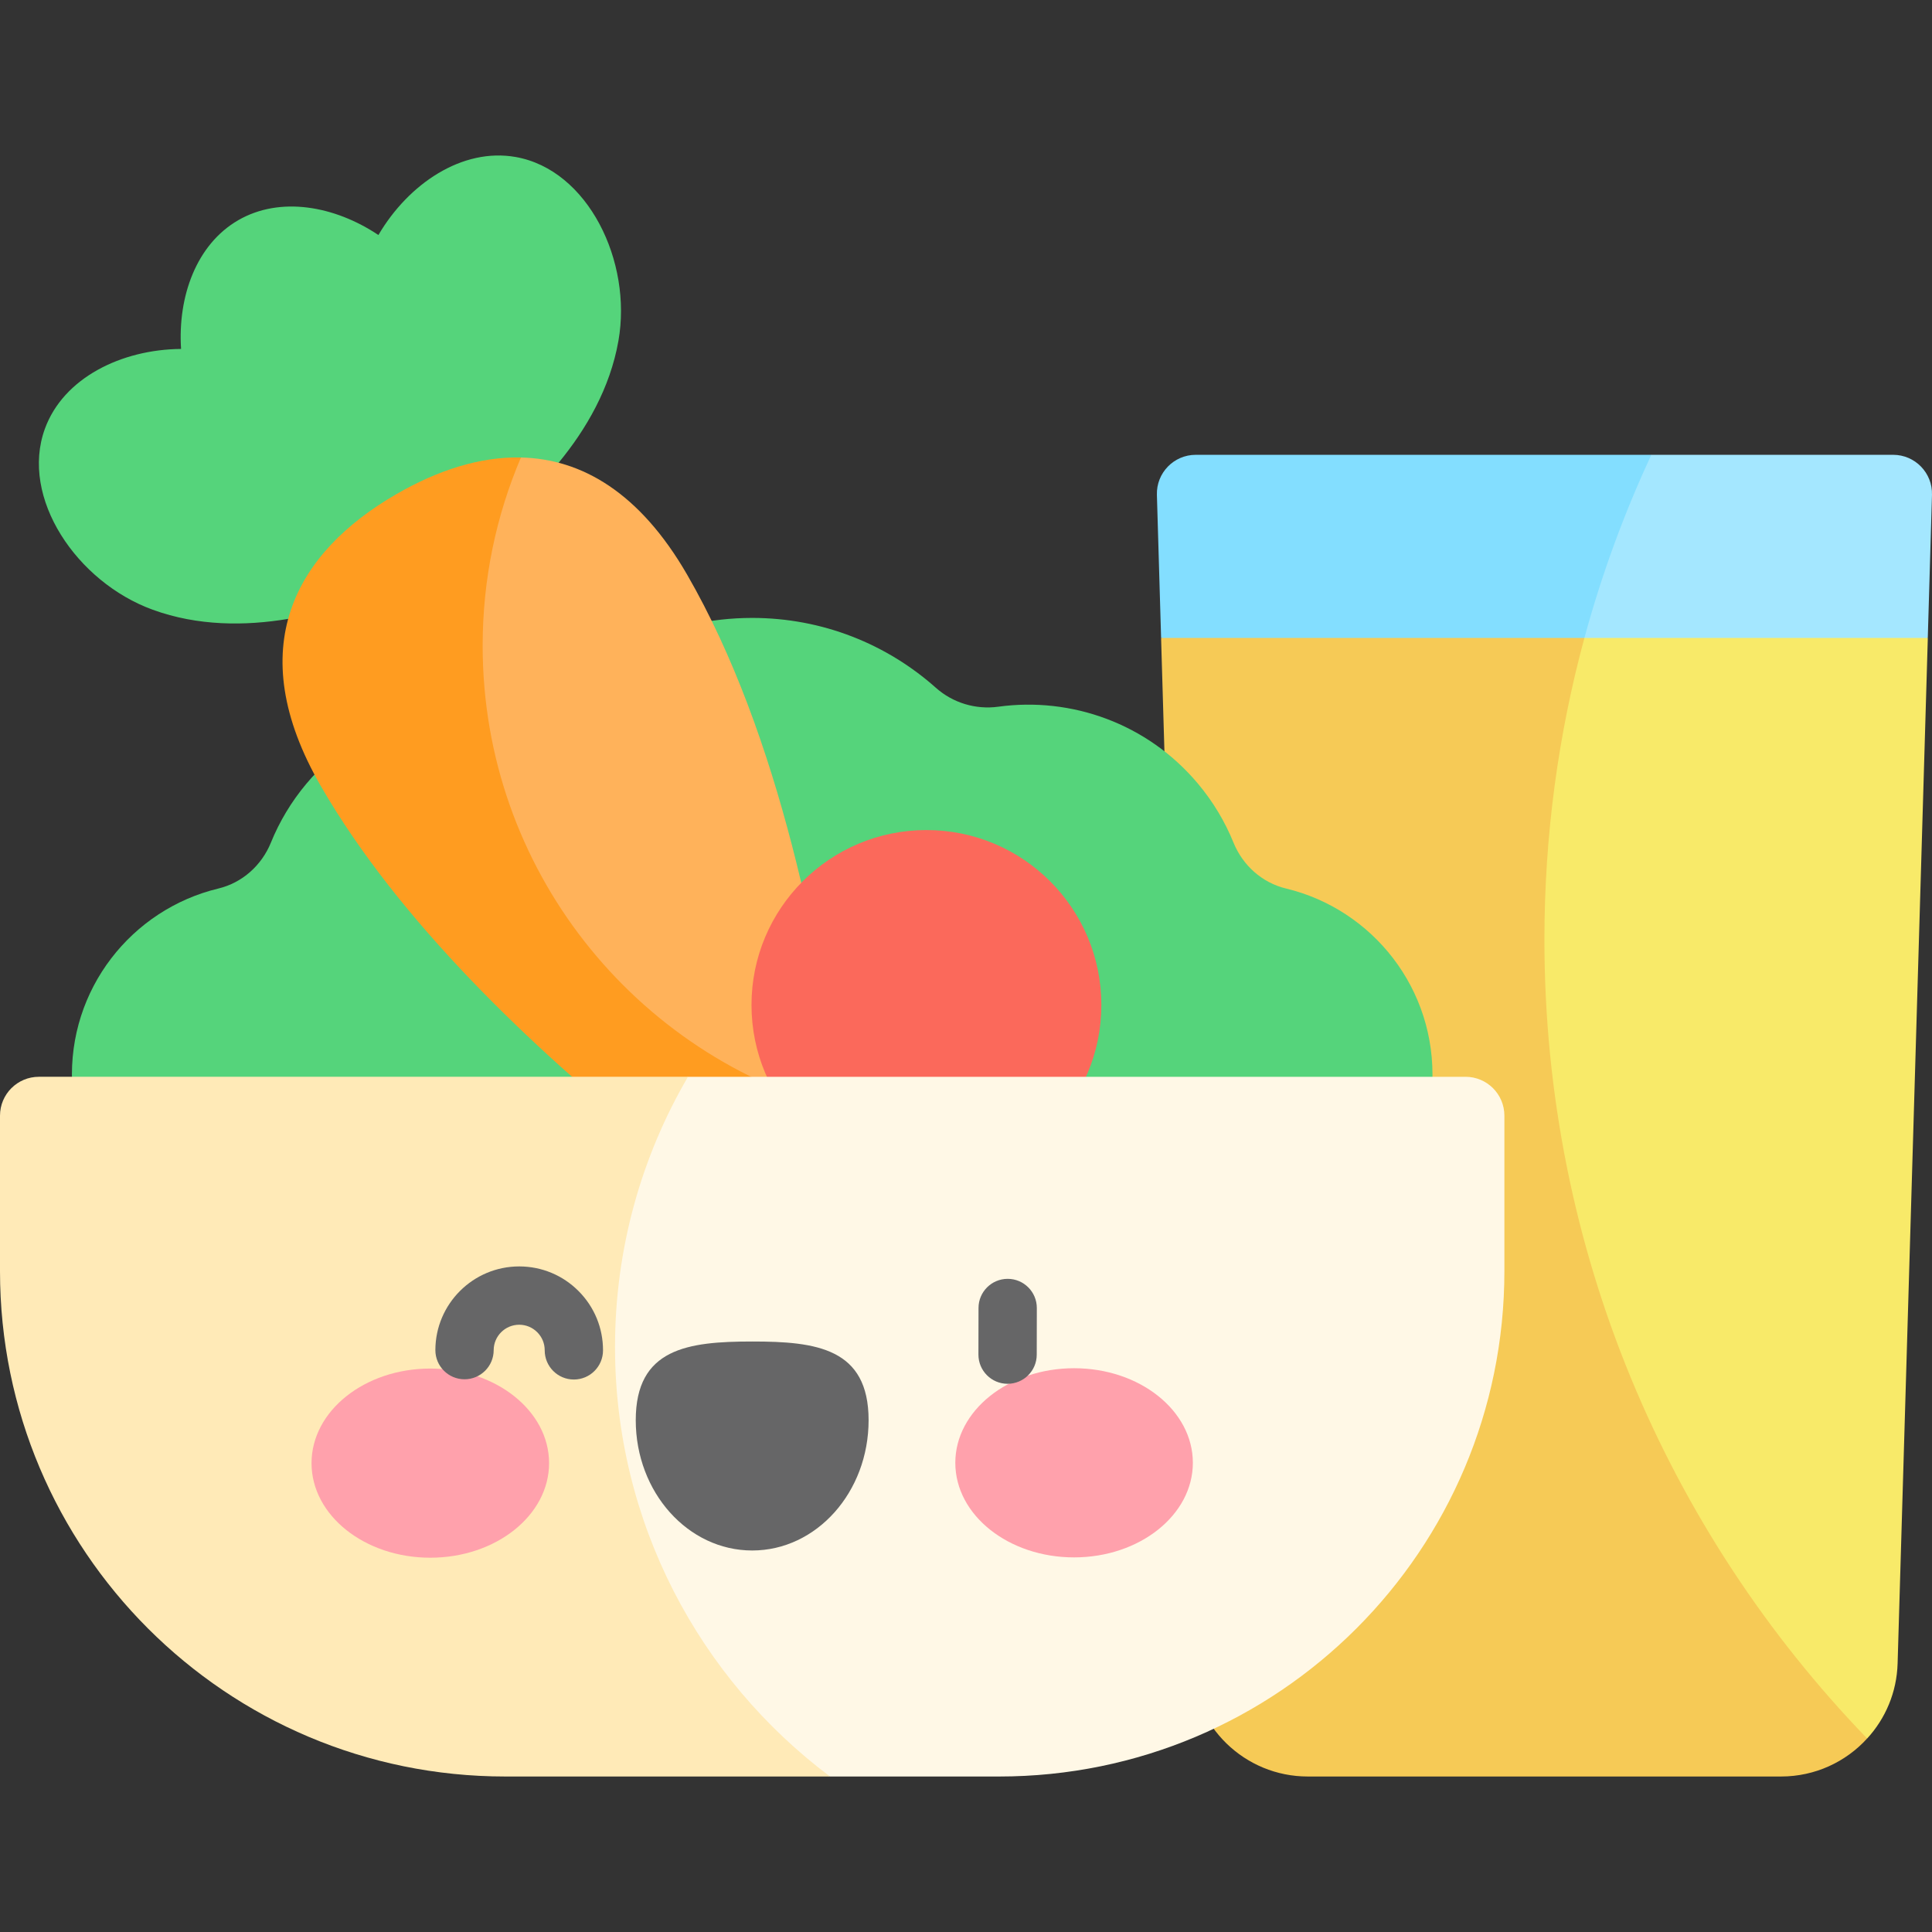
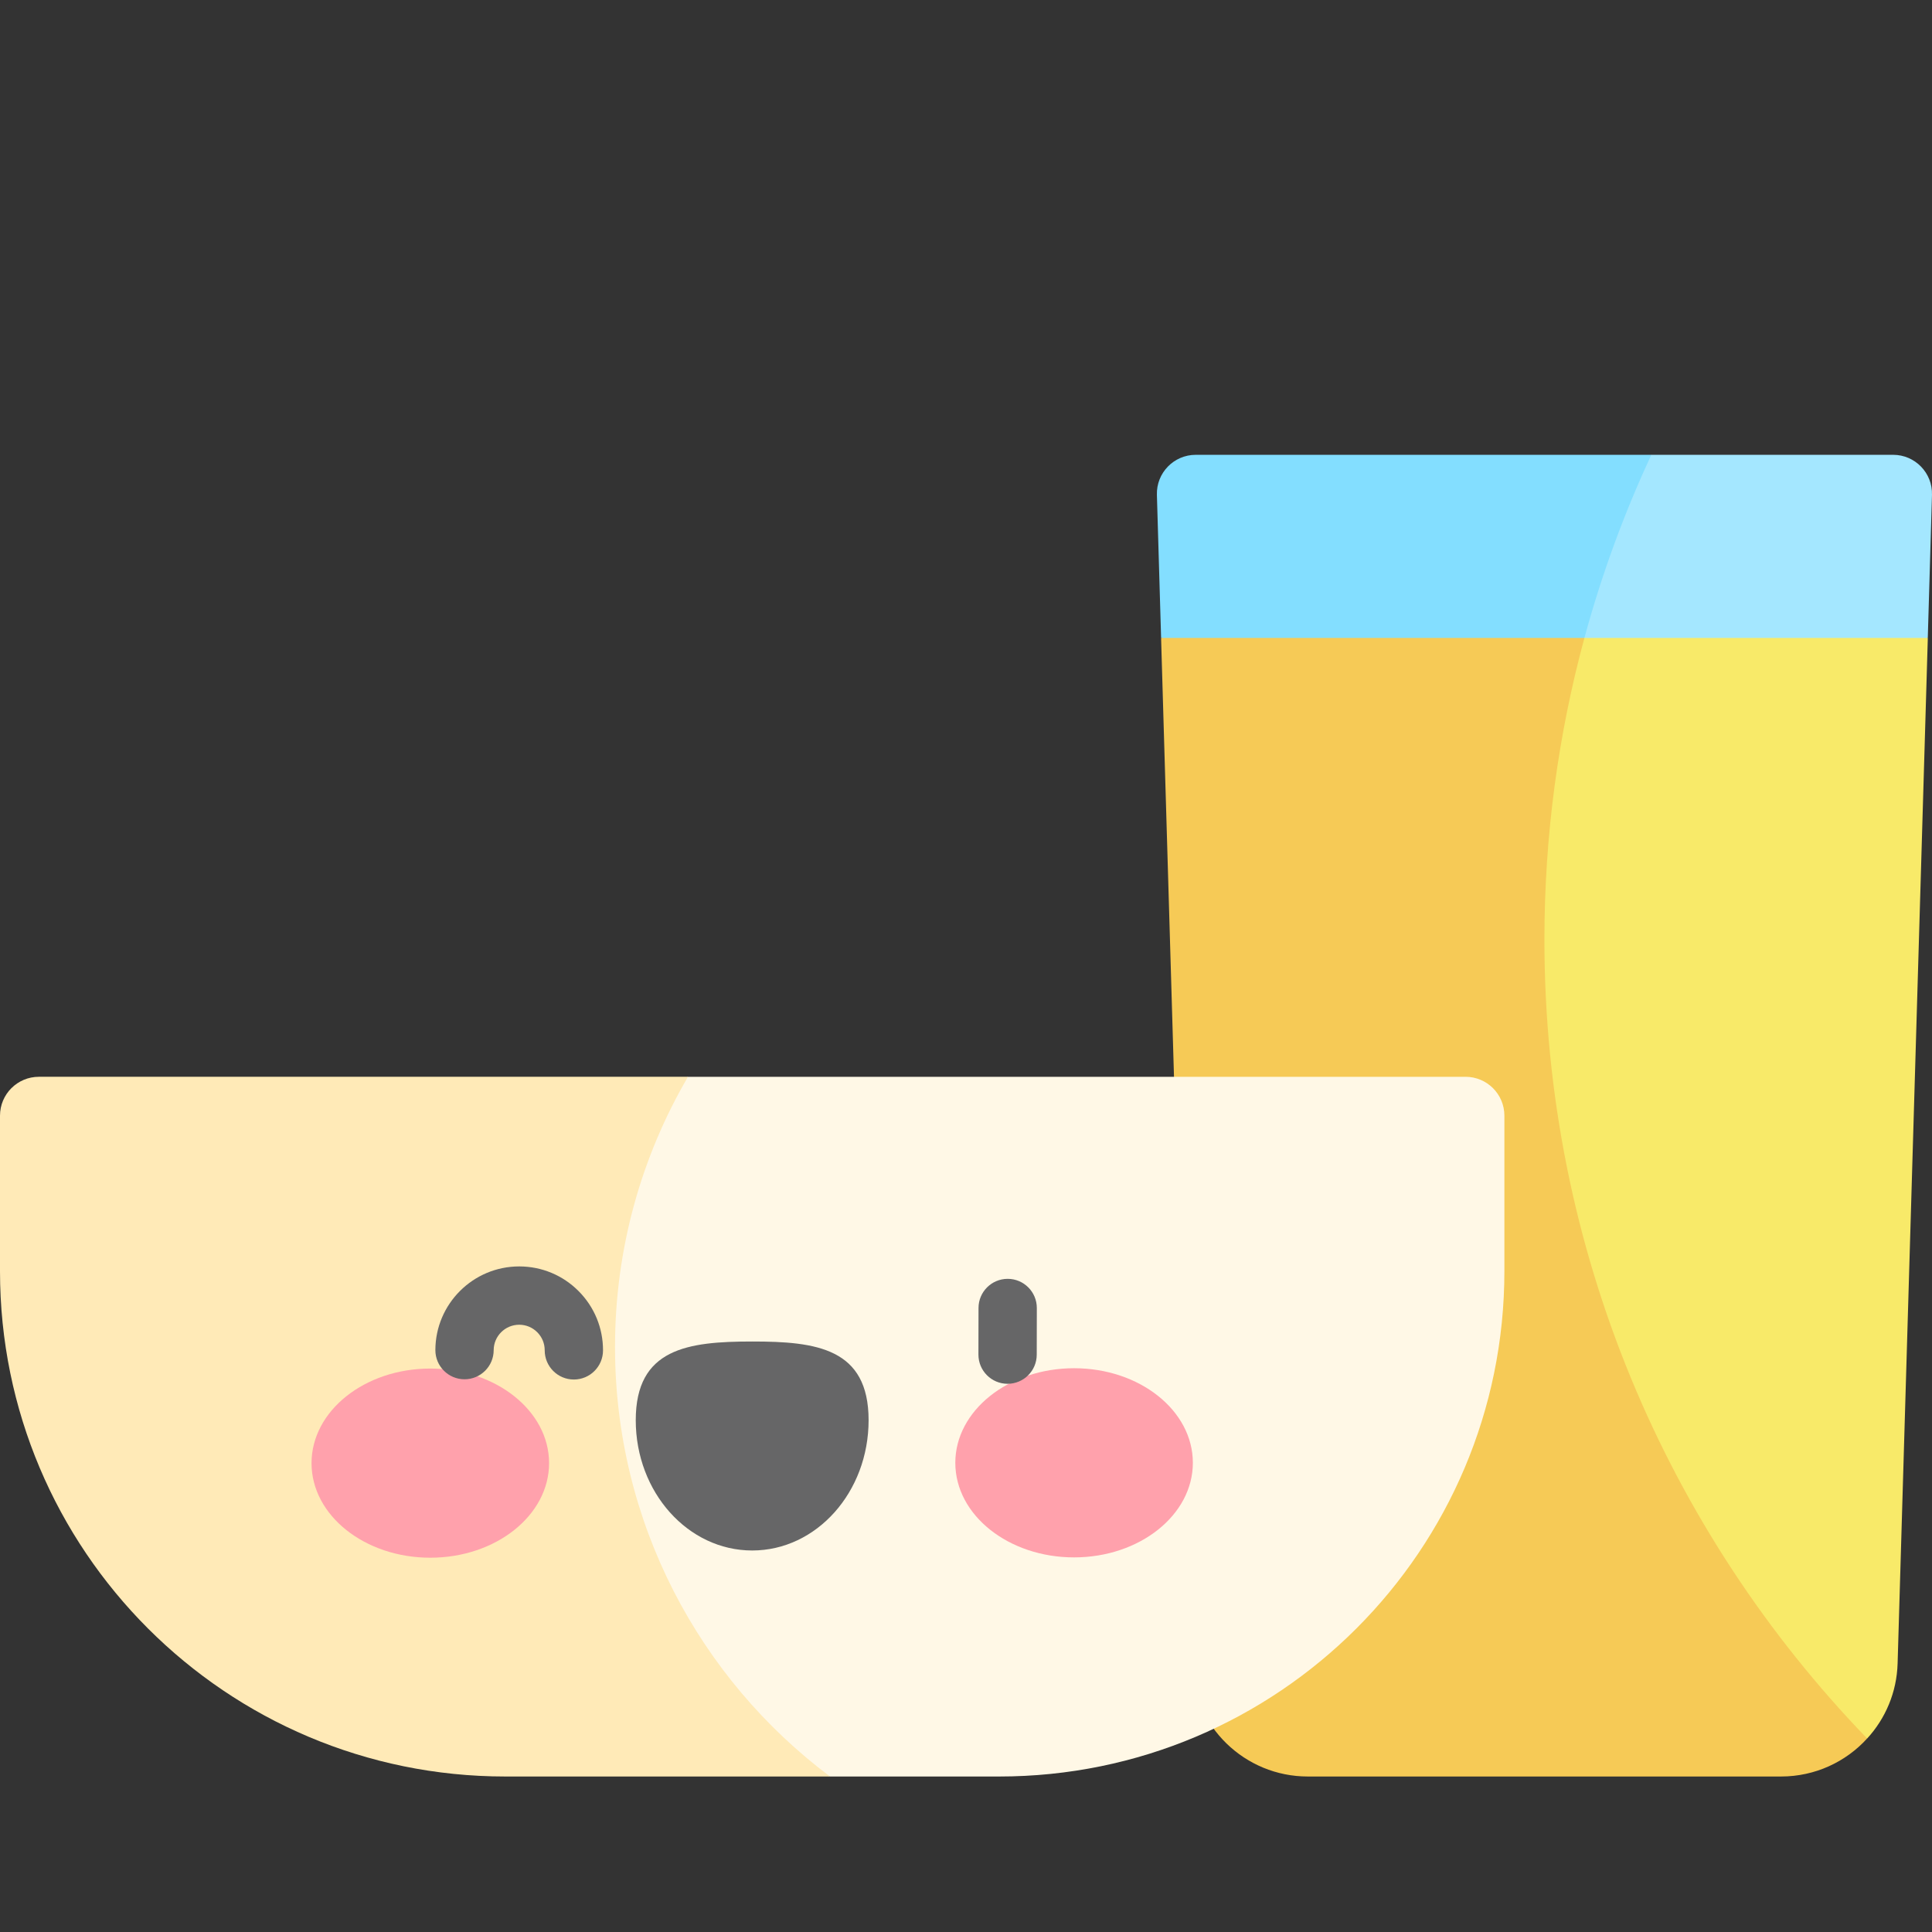
<svg xmlns="http://www.w3.org/2000/svg" id="Capa_1" height="512" viewBox="0 0 512 512" width="512">
  <rect x="0" y="0" width="512" height="512" fill="#333333" stroke="none" />
  <g>
    <g>
      <g>
        <path d="m511.995 131.132-1.113 37.921c-32.596 12.114-72.821 26.202-100.484 11.922-15.385-17.384 3.7-45.424 27.218-60.444h64.088c5.8 0 10.466 4.801 10.291 10.601z" fill="#a4e7ff" />
        <path d="m437.62 120.531c-7.222 15.504-13.176 31.729-17.729 48.522-33.484 13.937-71.569 11.481-112.187 0l-1.113-37.921c-.175-5.8 4.481-10.601 10.292-10.601z" fill="#83deff" />
      </g>
      <g>
        <path d="m510.893 169.053-8.005 271.741c-.216 7.696-3.235 14.659-8.076 19.934v-.011c-90.575-30.423-112.662-124.317-112.662-206.567 0-27.671 7.73-66.261 37.737-85.097z" fill="#f8ea69" />
        <path d="m494.812 460.717c-5.645 6.202-13.794 10.075-22.819 10.075h-125.404c-16.72 0-30.401-13.289-30.895-29.999l-7.994-271.74h112.187c-6.912 25.486-10.601 52.292-10.601 79.962 0 82.25 32.585 156.876 85.526 211.702z" fill="#f6ca56" />
      </g>
    </g>
    <g>
-       <path d="m57.877 235.466c6.329-1.52 11.469-6.138 13.917-12.169 2.245-5.53 5.38-10.808 9.423-15.626 15.677-18.684 40.533-25.121 62.439-18.253 13.433-15.707 33.396-25.663 55.684-25.663 18.681 0 35.729 6.994 48.668 18.507 4.52 4.022 10.565 5.844 16.559 5.022 19.284-2.644 39.461 4.374 52.897 20.386 4.043 4.818 7.178 10.097 9.423 15.626 2.448 6.031 7.588 10.649 13.917 12.169 22.982 5.52 39.873 26.692 38.767 51.611-1.129 25.464-20.574 45.903-45.96 48.185-15.662 1.408-30.017-4.313-40.188-14.286-2.184 7.547-6.171 14.725-12.022 20.88-17.73 18.651-47.738 20.792-67.975 4.896-6.133-4.818-10.844-10.741-14.09-17.252-11.338 22.785-38.228 33.909-62.711 24.998-15.798-5.75-27.001-18.535-31.36-33.53-10.17 9.976-24.526 15.699-40.19 14.293-25.388-2.279-44.836-22.719-45.965-48.185-1.106-24.917 15.785-46.088 38.767-51.609z" fill="#55d47b" />
      <g>
-         <path d="m136.648 41.604c-14.14-2.494-28.369 7.058-36.366 20.678-11.625-7.762-26.05-10.332-37.134-3.932-11.084 6.399-16.071 20.177-15.161 34.125-15.794.116-31.181 7.663-36.091 21.155-6.666 18.314 8.495 40.646 28.584 47.957 23.907 8.701 50.274-.133 63.921-6.204 2.424-1.078 4.236-2.958 5.273-5.185 4.049.16 7.869-2.045 9.755-5.632 2.446.216 4.98-.414 7.126-1.974 12.081-8.783 32.916-27.201 37.334-52.255 3.712-21.053-8.048-45.349-27.241-48.733z" fill="#55d47b" />
-         <path d="m182.105 152.302c24.601 42.609 35.809 101.174 40.878 141.959-58.35-3.44-114.13-61.37-114.13-120.533 0-17.709 10.142-35.958 29.202-52.486 16.05.361 31.451 9.241 44.05 31.06z" fill="#ffb25a" />
-         <path d="m227.031 342.216s-100.36-61.759-141.99-133.872c-21.181-36.675-6.737-61.945 20.016-77.398 10.848-6.264 22.077-9.962 32.997-9.704-6.531 15.308-10.147 32.173-10.147 49.881 0 59.163 40.373 108.9 95.075 123.138 3.493 28.237 4.049 47.955 4.049 47.955z" fill="#ff9c20" />
-       </g>
-       <circle cx="245.513" cy="266.33" fill="#fb695b" r="46.358" />
+         </g>
      <g>
        <path d="m398.68 295.662v41.207c0 73.967-59.956 133.924-133.924 133.924h-44.792c-74.082-27.615-100.237-65.065-100.237-111.629 0-26.115 23.778-51.518 62.595-73.803h206.057c5.686-.001 10.301 4.614 10.301 10.301z" fill="#fff8e6" />
        <path d="m219.964 470.793h-86.041c-73.967 0-133.923-59.957-133.923-133.924v-41.207c0-5.687 4.615-10.302 10.302-10.302h172.02c-12.29 21.036-19.337 45.493-19.337 71.608 0 46.564 22.386 87.895 56.979 113.825z" fill="#ffeab7" />
      </g>
      <g>
        <g>
          <path d="m145.512 387.73c.007 13.843-14.08 25.072-31.463 25.081s-31.481-11.206-31.488-25.049 14.079-25.073 31.463-25.081c17.383-.01 31.481 11.206 31.488 25.049z" fill="#ffa1ac" />
          <path d="m253.168 387.676c.007 13.843 14.105 25.058 31.488 25.049s31.47-11.238 31.463-25.081-14.105-25.059-31.488-25.05-31.47 11.238-31.463 25.082z" fill="#ffa1ac" />
          <path d="m230.188 376.356c-.01-19.068-13.824-20.852-30.864-20.844-17.04.009-30.852 1.807-30.843 20.875.01 19.067 13.831 34.518 30.871 34.509s30.845-15.473 30.836-34.54z" fill="#666667" />
        </g>
        <g fill="#666667">
          <path d="m267.021 366.719c-.005 0-.009 0-.014 0-4.268-.008-7.72-3.474-7.712-7.74l.023-12.362c.008-4.263 3.466-7.712 7.726-7.712h.014c4.268.008 7.72 3.474 7.712 7.74l-.023 12.362c-.008 4.263-3.465 7.712-7.726 7.712z" />
          <path d="m152.079 365.588c-.005 0-.011 0-.016 0-4.268-.009-7.719-3.476-7.71-7.742.004-1.807-.696-3.506-1.97-4.786-1.275-1.281-2.971-1.987-4.776-1.991-.005 0-.01 0-.015 0-3.721 0-6.754 3.023-6.762 6.746-.01 4.262-3.467 7.709-7.726 7.709-.006 0-.011 0-.017 0-4.268-.01-7.719-3.477-7.709-7.743.028-12.231 9.989-22.165 22.213-22.165h.048c5.934.013 11.507 2.336 15.694 6.54 4.186 4.205 6.485 9.789 6.472 15.721-.008 4.262-3.466 7.711-7.726 7.711z" />
        </g>
      </g>
    </g>
  </g>
</svg>